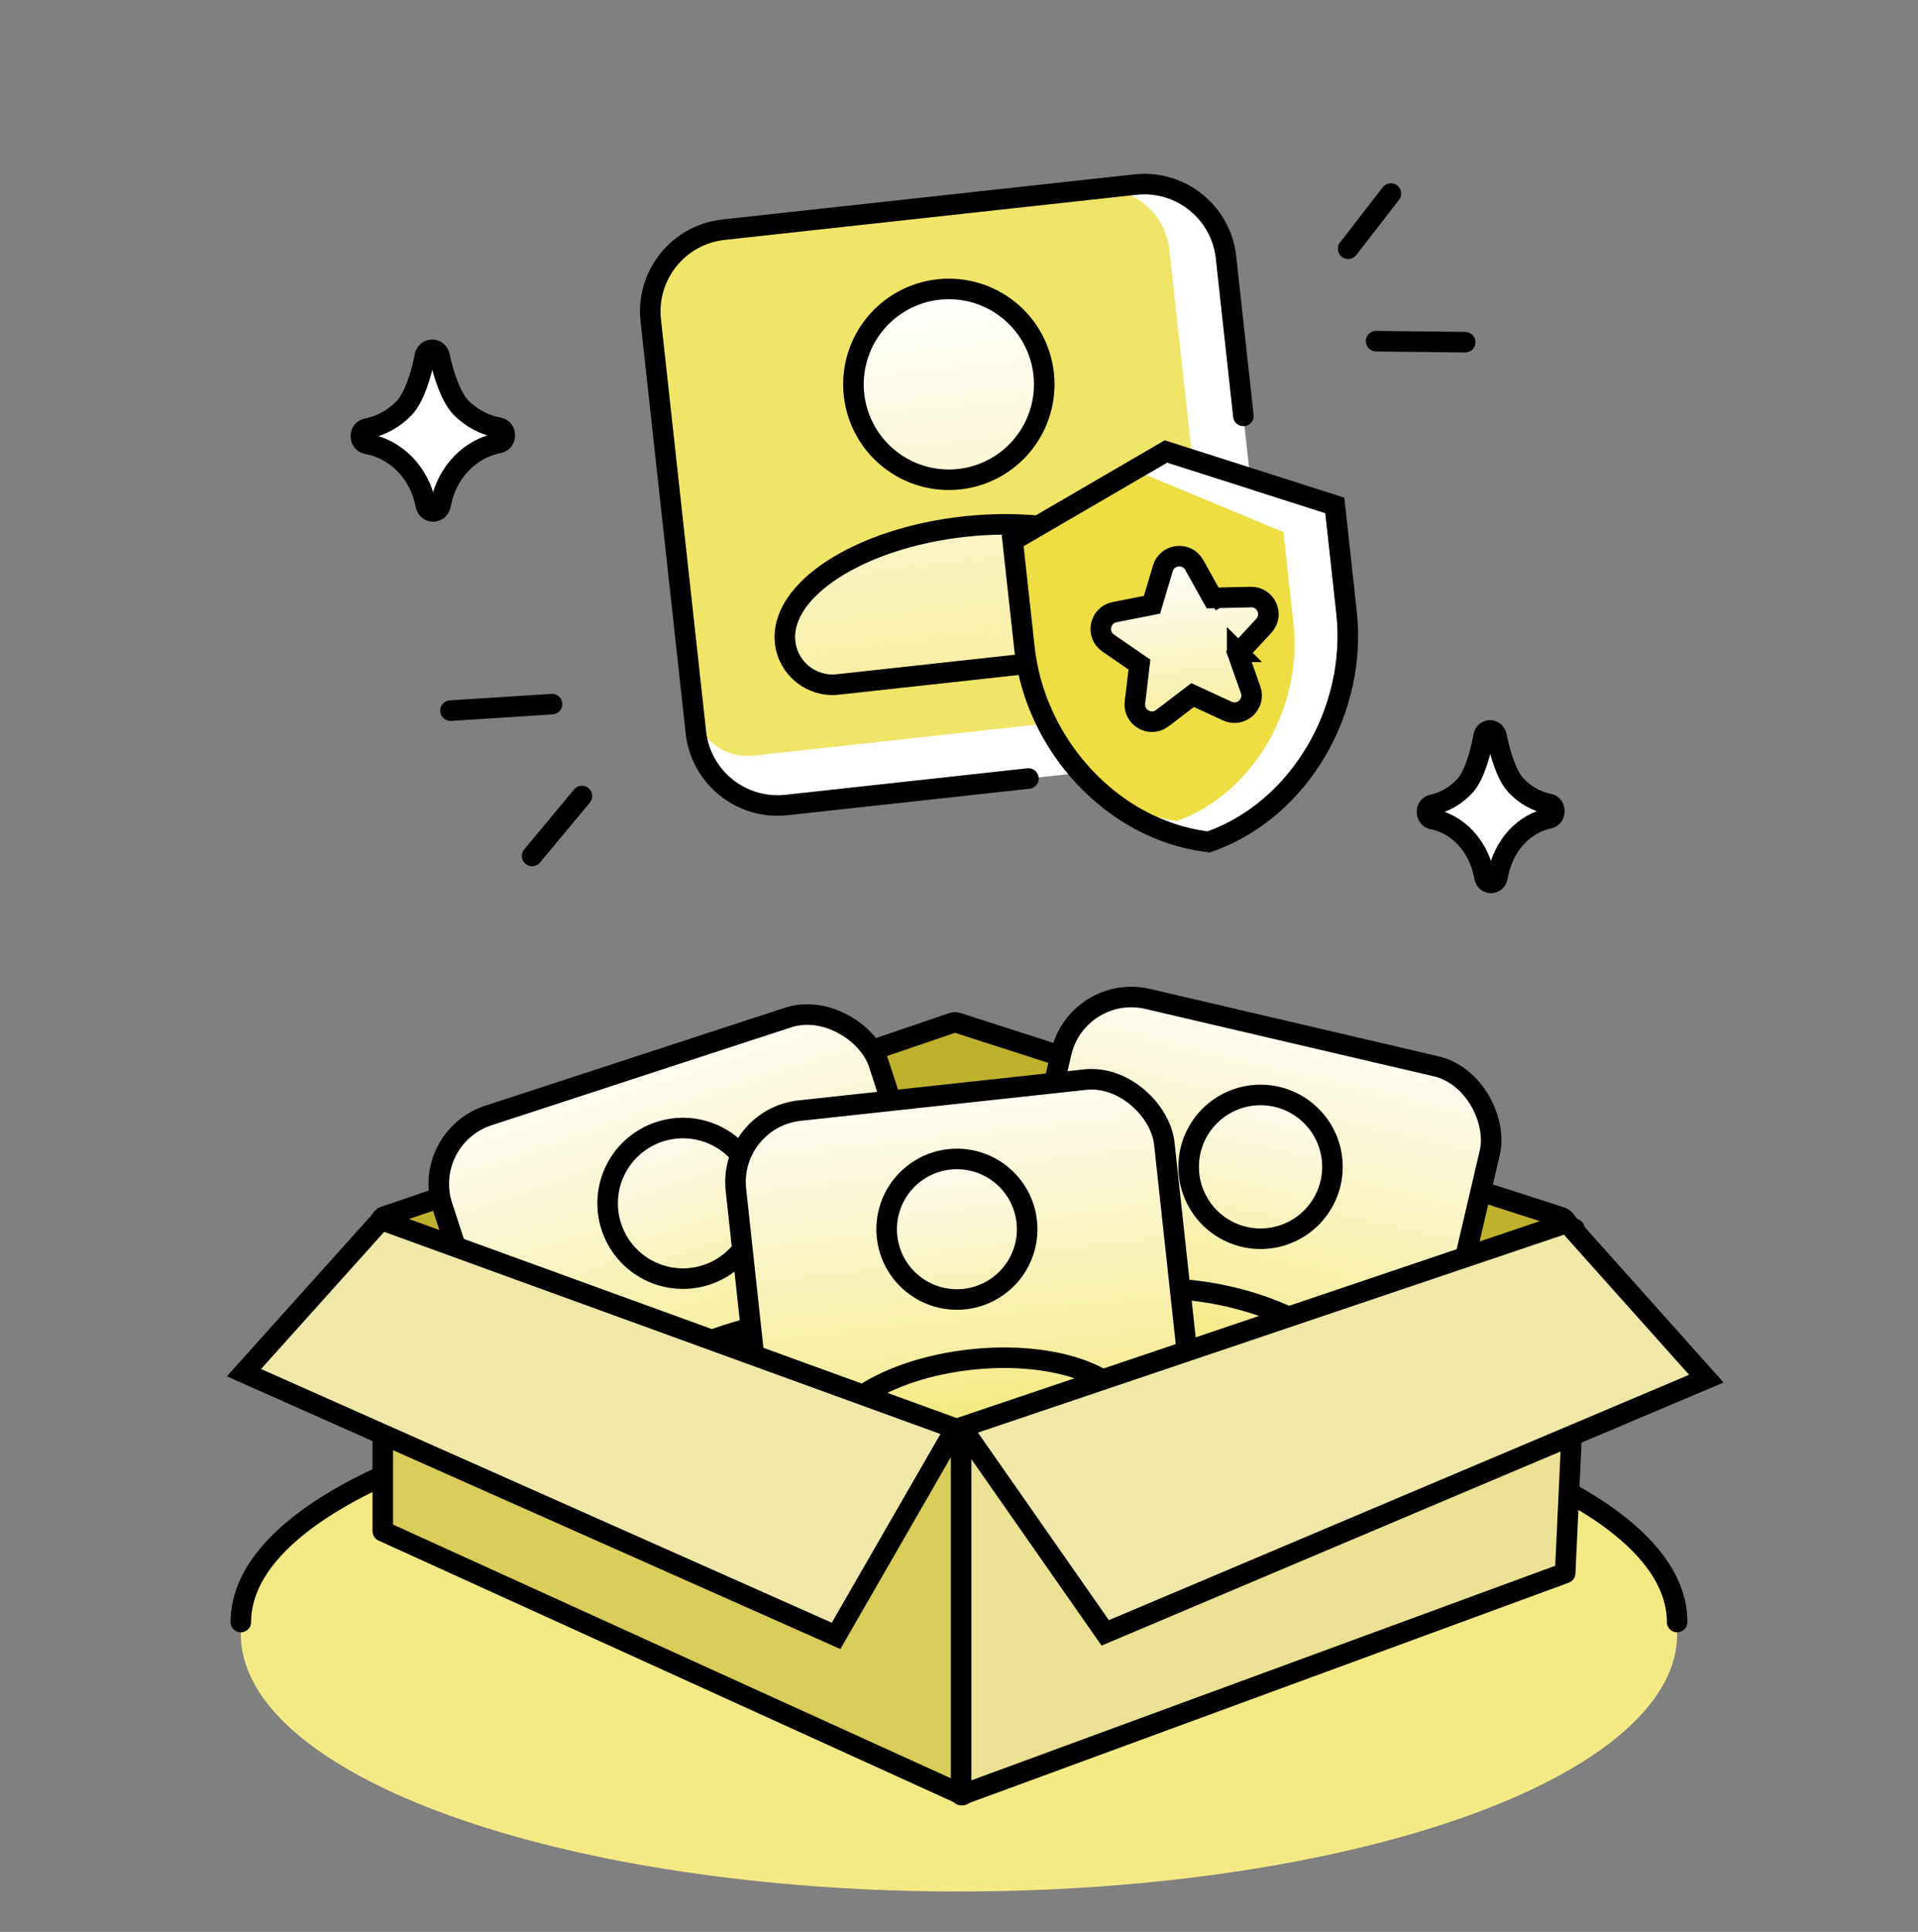
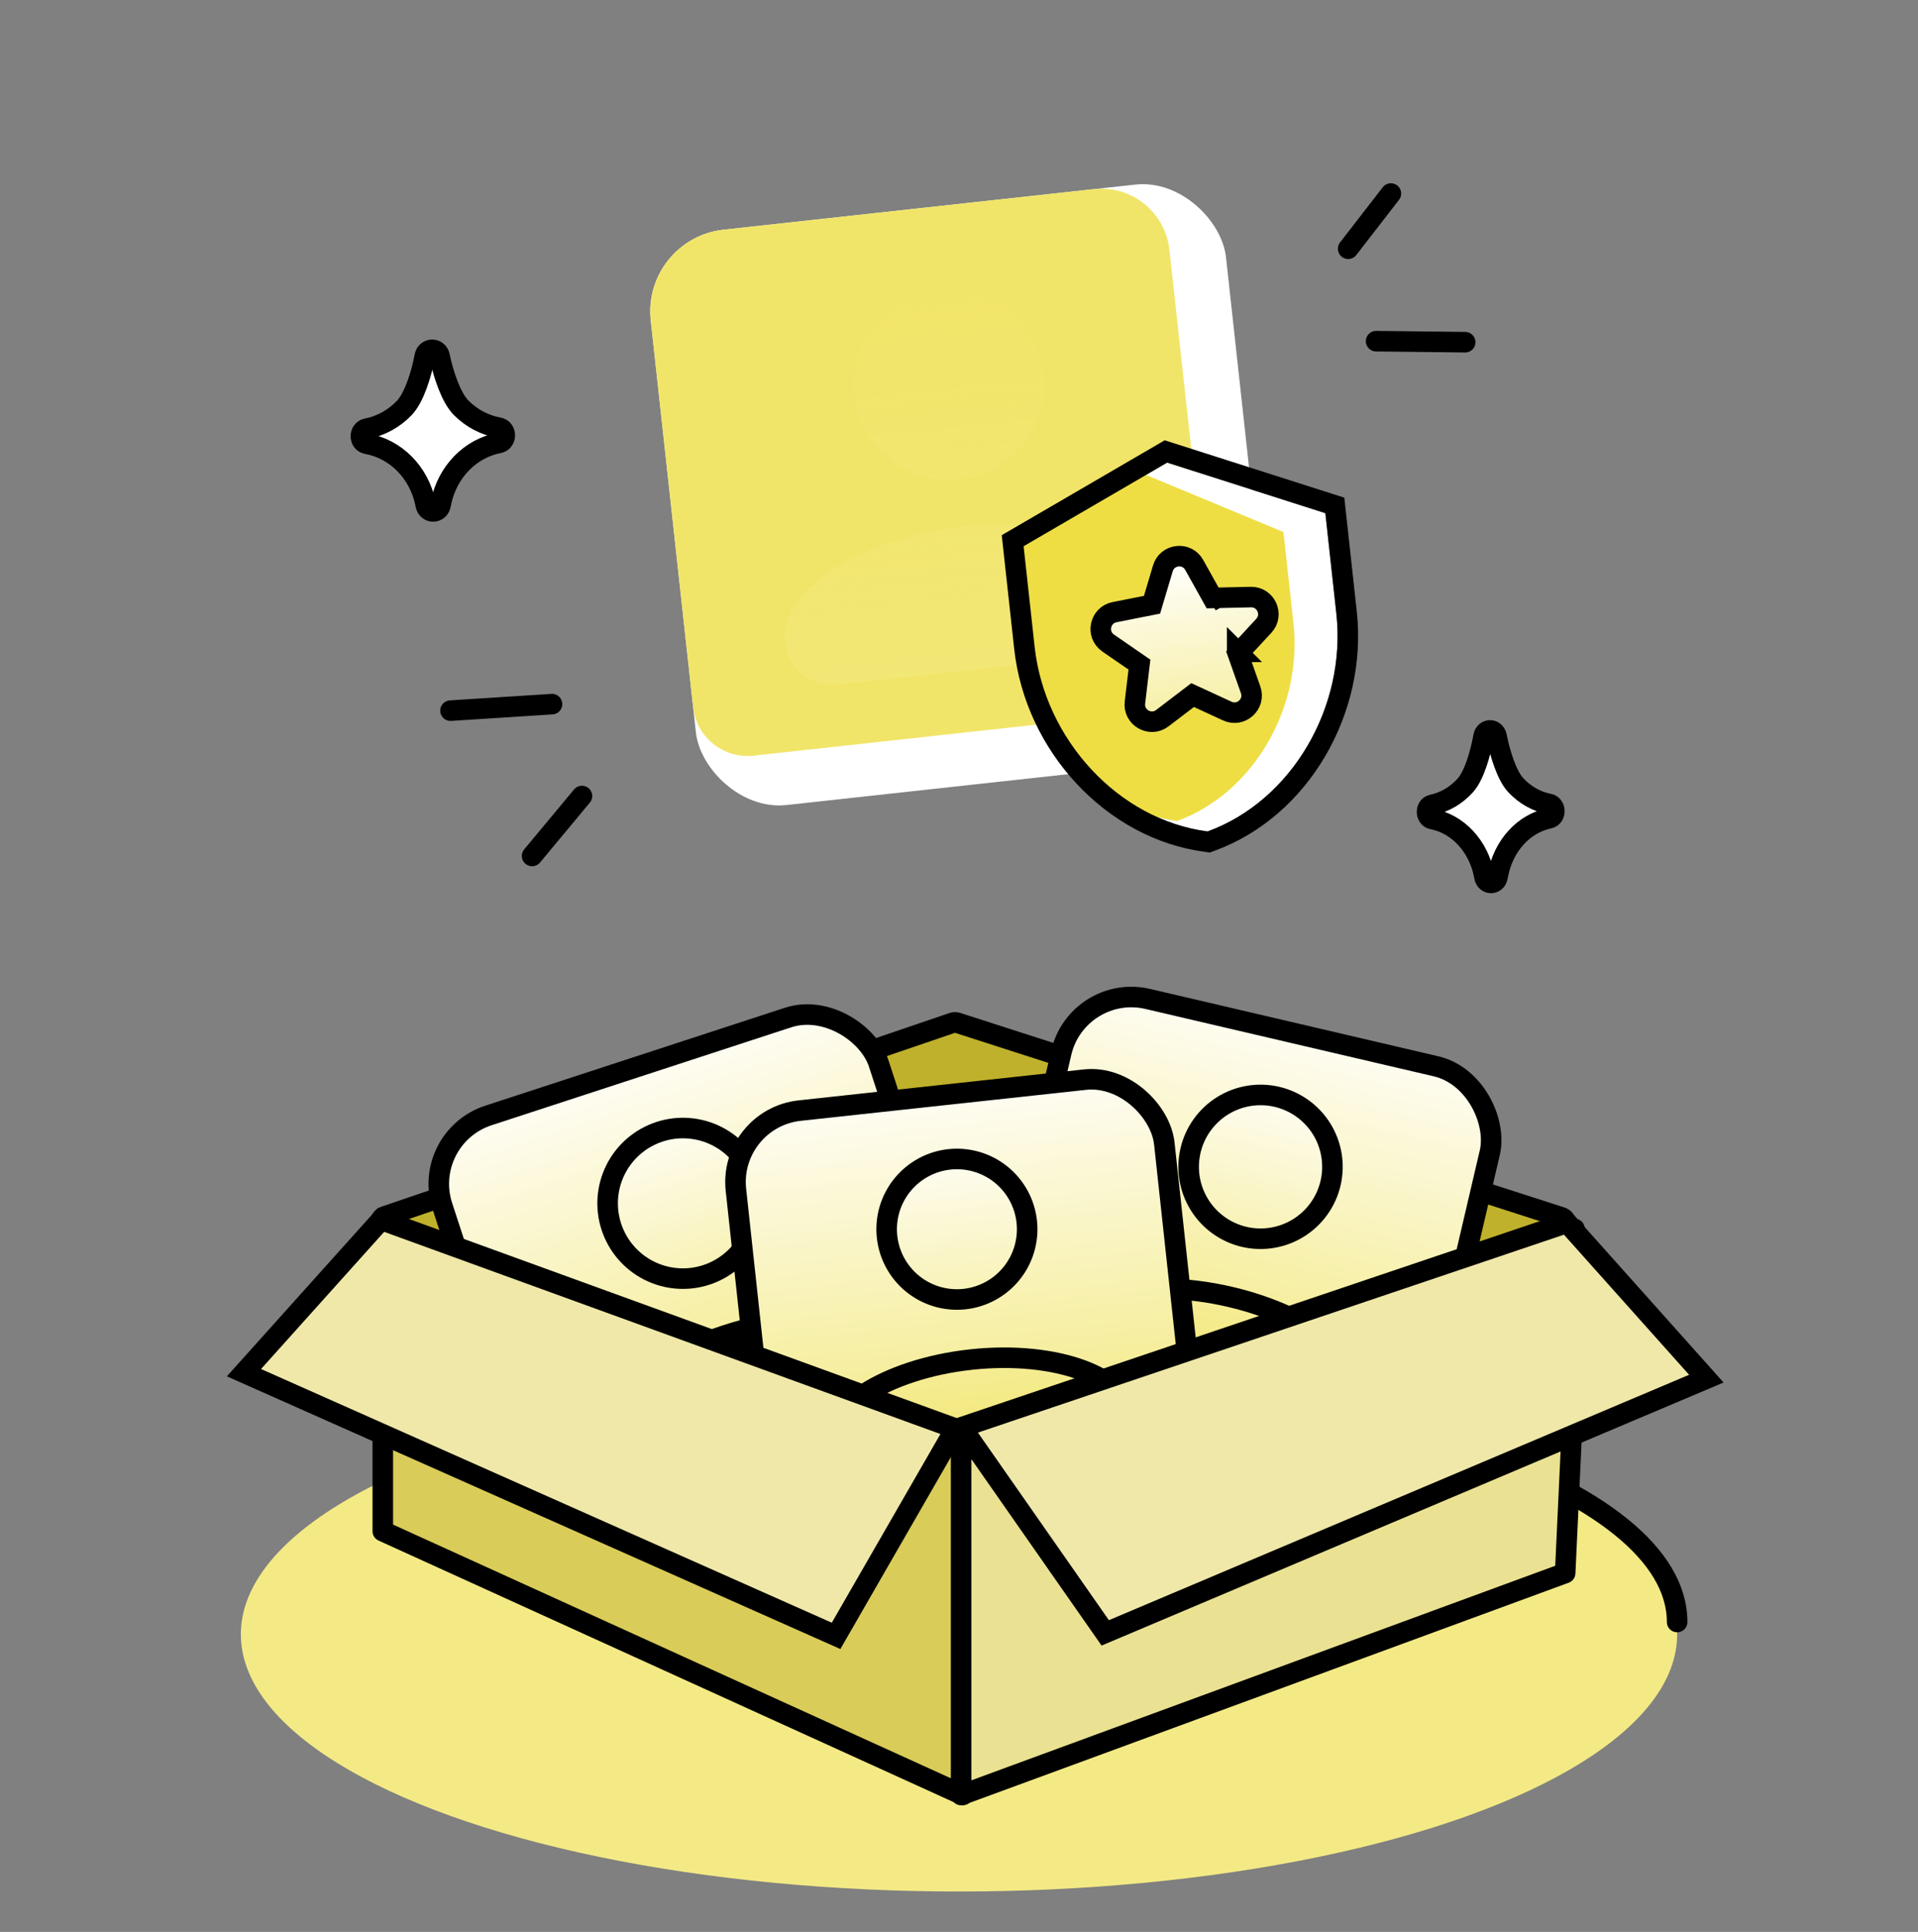
<svg xmlns="http://www.w3.org/2000/svg" width="140" height="141" viewBox="0 0 140 141" fill="none">
  <rect x="0" y="0" width="140" height="141" fill="#808080" stroke="none" />
  <g id="Frame 427320549">
    <g id="Group 150623">
      <ellipse id="Ellipse 2270" cx="70" cy="119.279" rx="52.419" ry="18.774" fill="#F4EA85" />
-       <path id="Ellipse 2271" d="M122.419 118.383C122.419 108.508 98.95 100.503 70 100.503C41.05 100.503 17.581 108.508 17.581 118.383" stroke="black" stroke-width="1.5" stroke-linecap="round" />
+       <path id="Ellipse 2271" d="M122.419 118.383C122.419 108.508 98.95 100.503 70 100.503" stroke="black" stroke-width="1.5" stroke-linecap="round" />
    </g>
    <path id="Vector" d="M26.782 32.391C26.2 32.287 26.194 31.396 26.774 31.284C27.802 31.085 28.75 30.564 29.499 29.787C30.248 29.01 30.758 27.26 30.973 26.168L31.007 25.996C31.128 25.383 31.946 25.372 32.083 25.985L32.126 26.183C32.364 27.267 32.903 29.003 33.663 29.765C34.423 30.527 35.377 31.031 36.404 31.216C36.989 31.318 36.996 32.215 36.412 32.329C35.387 32.527 34.44 33.044 33.69 33.816C32.94 34.587 32.42 35.579 32.196 36.666L32.154 36.866C32.028 37.479 31.21 37.481 31.08 36.868L31.046 36.697C30.815 35.608 30.285 34.616 29.525 33.849C28.765 33.083 27.809 32.575 26.778 32.391L26.782 32.391Z" fill="white" stroke="black" stroke-width="1.5" stroke-linecap="round" stroke-linejoin="round" />
    <path id="Vector_2" d="M104.553 59.782C104.039 59.683 104.033 58.842 104.546 58.737C105.455 58.55 106.293 58.059 106.955 57.325C107.617 56.592 108.068 54.941 108.258 53.911L108.288 53.749C108.395 53.17 109.118 53.16 109.239 53.739L109.277 53.926C109.489 54.949 109.966 56.587 110.639 57.306C111.311 58.025 112.155 58.502 113.064 58.676C113.581 58.773 113.587 59.62 113.071 59.727C112.165 59.913 111.327 60.401 110.664 61.129C110.001 61.857 109.542 62.792 109.344 63.818L109.307 64.007C109.195 64.585 108.472 64.587 108.357 64.008L108.326 63.846C108.122 62.818 107.653 61.883 106.981 61.159C106.308 60.435 105.462 59.956 104.55 59.782L104.553 59.782Z" fill="white" stroke="black" stroke-width="1.5" stroke-linecap="round" stroke-linejoin="round" />
    <g id="Group 150752">
      <path id="Vector 2603" d="M69.541 104.296L28.094 89.719C27.646 89.561 27.649 88.927 28.099 88.774L69.545 74.645C69.647 74.611 69.757 74.61 69.86 74.643L113.966 88.844C114.427 88.993 114.429 89.644 113.969 89.795L69.864 104.299C69.759 104.334 69.646 104.333 69.541 104.296Z" fill="#C0B12C" stroke="black" stroke-width="1.5" />
      <g id="Group 150749">
        <g id="Group 150747">
          <rect id="Rectangle 2254" x="30.659" y="83.044" width="33.51" height="33.51" rx="5.25" transform="rotate(-18.096 30.659 83.044)" fill="url(#paint0_linear_99_8911)" stroke="black" stroke-width="1.5" />
          <g id="Vector_3">
            <path d="M48.141 82.602C49.526 82.149 51.035 82.265 52.335 82.925C53.635 83.584 54.62 84.733 55.072 86.119C55.525 87.504 55.409 89.013 54.749 90.313C54.09 91.613 52.941 92.597 51.555 93.05C50.17 93.503 48.661 93.387 47.361 92.727C46.061 92.067 45.077 90.919 44.624 89.533C44.171 88.147 44.287 86.639 44.947 85.339C45.606 84.039 46.755 83.055 48.141 82.602ZM52.991 97.444C56.185 96.401 59.251 96.116 61.613 96.468C64.024 96.827 65.459 97.797 65.859 99.021C66.266 100.267 65.587 101.607 64.341 102.014L55.435 104.924L46.53 107.834C45.284 108.241 43.944 107.561 43.537 106.316C43.137 105.091 43.722 103.461 45.456 101.747C47.154 100.069 49.797 98.488 52.991 97.444Z" fill="#F2F2EE" />
            <path d="M48.141 82.602C49.526 82.149 51.035 82.265 52.335 82.925C53.635 83.584 54.62 84.733 55.072 86.119C55.525 87.504 55.409 89.013 54.749 90.313C54.09 91.613 52.941 92.597 51.555 93.05C50.17 93.503 48.661 93.387 47.361 92.727C46.061 92.067 45.077 90.919 44.624 89.533C44.171 88.147 44.287 86.639 44.947 85.339C45.606 84.039 46.755 83.055 48.141 82.602ZM52.991 97.444C56.185 96.401 59.251 96.116 61.613 96.468C64.024 96.827 65.459 97.797 65.859 99.021C66.266 100.267 65.587 101.607 64.341 102.014L55.435 104.924L46.53 107.834C45.284 108.241 43.944 107.561 43.537 106.316C43.137 105.091 43.722 103.461 45.456 101.747C47.154 100.069 49.797 98.488 52.991 97.444Z" fill="url(#paint1_linear_99_8911)" />
            <path d="M48.141 82.602C49.526 82.149 51.035 82.265 52.335 82.925C53.635 83.584 54.62 84.733 55.072 86.119C55.525 87.504 55.409 89.013 54.749 90.313C54.09 91.613 52.941 92.597 51.555 93.05C50.17 93.503 48.661 93.387 47.361 92.727C46.061 92.067 45.077 90.919 44.624 89.533C44.171 88.147 44.287 86.639 44.947 85.339C45.606 84.039 46.755 83.055 48.141 82.602ZM52.991 97.444C56.185 96.401 59.251 96.116 61.613 96.468C64.024 96.827 65.459 97.797 65.859 99.021C66.266 100.267 65.587 101.607 64.341 102.014L55.435 104.924L46.53 107.834C45.284 108.241 43.944 107.561 43.537 106.316C43.137 105.091 43.722 103.461 45.456 101.747C47.154 100.069 49.797 98.488 52.991 97.444Z" stroke="black" stroke-width="1.5" />
          </g>
        </g>
      </g>
      <g id="Group 150751">
        <g id="Group 150747_2">
          <rect id="Rectangle 2254_2" x="78.66" y="71.712" width="32.12" height="32.12" rx="5.25" transform="rotate(13.152 78.66 71.712)" fill="url(#paint2_linear_99_8911)" stroke="black" stroke-width="1.5" />
          <g id="Vector_4">
-             <path d="M93.205 80.052C94.56 80.369 95.734 81.211 96.469 82.393C97.203 83.575 97.438 85.001 97.121 86.356C96.804 87.712 95.962 88.886 94.78 89.62C93.597 90.355 92.172 90.589 90.817 90.273C89.461 89.956 88.287 89.114 87.553 87.931C86.818 86.749 86.584 85.324 86.9 83.968C87.217 82.613 88.059 81.439 89.241 80.704C90.424 79.97 91.849 79.735 93.205 80.052ZM89.793 94.654C92.931 95.387 95.586 96.679 97.346 98.141C99.143 99.634 99.827 101.135 99.55 102.323C99.267 103.532 98.058 104.284 96.848 104.001L88.087 101.954L79.326 99.907C78.117 99.624 77.365 98.415 77.648 97.205C77.925 96.017 79.203 94.975 81.477 94.433C83.702 93.902 86.655 93.92 89.793 94.654Z" fill="#F2F2EE" />
            <path d="M93.205 80.052C94.56 80.369 95.734 81.211 96.469 82.393C97.203 83.575 97.438 85.001 97.121 86.356C96.804 87.712 95.962 88.886 94.78 89.62C93.597 90.355 92.172 90.589 90.817 90.273C89.461 89.956 88.287 89.114 87.553 87.931C86.818 86.749 86.584 85.324 86.9 83.968C87.217 82.613 88.059 81.439 89.241 80.704C90.424 79.97 91.849 79.735 93.205 80.052ZM89.793 94.654C92.931 95.387 95.586 96.679 97.346 98.141C99.143 99.634 99.827 101.135 99.55 102.323C99.267 103.532 98.058 104.284 96.848 104.001L88.087 101.954L79.326 99.907C78.117 99.624 77.365 98.415 77.648 97.205C77.925 96.017 79.203 94.975 81.477 94.433C83.702 93.902 86.655 93.92 89.793 94.654Z" fill="url(#paint3_linear_99_8911)" />
            <path d="M93.205 80.052C94.56 80.369 95.734 81.211 96.469 82.393C97.203 83.575 97.438 85.001 97.121 86.356C96.804 87.712 95.962 88.886 94.78 89.62C93.597 90.355 92.172 90.589 90.817 90.273C89.461 89.956 88.287 89.114 87.553 87.931C86.818 86.749 86.584 85.324 86.9 83.968C87.217 82.613 88.059 81.439 89.241 80.704C90.424 79.97 91.849 79.735 93.205 80.052ZM89.793 94.654C92.931 95.387 95.586 96.679 97.346 98.141C99.143 99.634 99.827 101.135 99.55 102.323C99.267 103.532 98.058 104.284 96.848 104.001L88.087 101.954L79.326 99.907C78.117 99.624 77.365 98.415 77.648 97.205C77.925 96.017 79.203 94.975 81.477 94.433C83.702 93.902 86.655 93.92 89.793 94.654Z" stroke="black" stroke-width="1.5" />
          </g>
        </g>
      </g>
      <g id="Group 150750">
        <g id="Group 150747_3">
          <rect id="Rectangle 2254_3" x="53.151" y="81.624" width="31.451" height="31.451" rx="5.25" transform="rotate(-6.194 53.151 81.624)" fill="url(#paint4_linear_99_8911)" stroke="black" stroke-width="1.5" />
          <path id="Vector_5" d="M69.294 84.617C70.646 84.471 72.002 84.867 73.062 85.719C74.122 86.572 74.8 87.811 74.946 89.163C75.093 90.515 74.697 91.87 73.844 92.93C72.992 93.99 71.753 94.668 70.401 94.815C69.049 94.962 67.693 94.565 66.633 93.713C65.573 92.86 64.895 91.622 64.749 90.269C64.602 88.917 64.998 87.562 65.851 86.502C66.703 85.442 67.942 84.764 69.294 84.617ZM70.88 99.228C74.018 98.888 76.891 99.221 78.99 100C81.136 100.797 82.248 101.96 82.376 103.14C82.507 104.342 81.638 105.422 80.436 105.553L71.669 106.504L62.903 107.455C61.7 107.586 60.62 106.717 60.49 105.515C60.362 104.335 61.199 102.961 63.124 101.722C65.007 100.51 67.741 99.569 70.88 99.228Z" fill="url(#paint5_linear_99_8911)" stroke="black" stroke-width="1.5" />
        </g>
      </g>
      <path id="Vector 2608" d="M27.941 111.756L27.941 102.568V89.211L70.275 105.154V131.009L27.941 111.756Z" fill="#D9CC59" stroke="black" stroke-width="1.5" stroke-linejoin="round" />
      <path id="Vector 2606" d="M27.821 89.029L17.807 100.185L61.028 119.395L69.74 104.263L27.821 89.029Z" fill="#EFE8A9" stroke="black" stroke-width="1.5" />
      <path id="Vector 2609" d="M114.246 114.811L114.927 100.228V89.691L70.155 104.303V131.011L114.246 114.811Z" fill="#EAE292" stroke="black" stroke-width="1.5" stroke-linejoin="round" />
      <path id="Vector 2607" d="M70.193 104.169L80.674 119.177L124.55 100.622L114.385 89.244L70.193 104.169Z" fill="#EFE8A9" stroke="black" stroke-width="1.5" />
    </g>
    <g id="Group 150748">
      <g id="Group 150747_4">
        <rect id="Rectangle 2254_4" x="46.847" y="17.419" width="42.241" height="42.241" rx="6" transform="rotate(-6.252 46.847 17.419)" fill="white" />
        <path id="Rectangle 2256" d="M47.5 23.383C47.139 20.089 49.517 17.126 52.811 16.765L79.846 13.803C82.591 13.503 85.06 15.484 85.36 18.229L88.344 45.464C88.705 48.758 86.327 51.721 83.033 52.082L55.005 55.152C52.809 55.393 50.833 53.808 50.593 51.612L47.5 23.383Z" fill="#F1E569" />
        <g id="Vector_6">
-           <path d="M68.5 21.129C70.336 20.928 72.177 21.464 73.617 22.62C75.058 23.776 75.98 25.457 76.181 27.293C76.382 29.129 75.846 30.97 74.69 32.41C73.534 33.851 71.853 34.773 70.017 34.974C68.181 35.175 66.34 34.639 64.9 33.483C63.459 32.327 62.537 30.646 62.336 28.81C62.135 26.974 62.671 25.133 63.827 23.693C64.983 22.252 66.664 21.33 68.5 21.129ZM70.396 38.435C78.046 37.597 84.581 40.017 85 43.841C85.209 45.753 83.829 47.473 81.918 47.682L71.534 48.82L61.15 49.957C59.238 50.167 57.519 48.787 57.309 46.875C56.89 43.05 62.747 39.273 70.396 38.435Z" fill="white" />
          <path d="M68.5 21.129C70.336 20.928 72.177 21.464 73.617 22.62C75.058 23.776 75.98 25.457 76.181 27.293C76.382 29.129 75.846 30.97 74.69 32.41C73.534 33.851 71.853 34.773 70.017 34.974C68.181 35.175 66.34 34.639 64.9 33.483C63.459 32.327 62.537 30.646 62.336 28.81C62.135 26.974 62.671 25.133 63.827 23.693C64.983 22.252 66.664 21.33 68.5 21.129ZM70.396 38.435C78.046 37.597 84.581 40.017 85 43.841C85.209 45.753 83.829 47.473 81.918 47.682L71.534 48.82L61.15 49.957C59.238 50.167 57.519 48.787 57.309 46.875C56.89 43.05 62.747 39.273 70.396 38.435Z" fill="url(#paint6_linear_99_8911)" />
-           <path d="M68.5 21.129C70.336 20.928 72.177 21.464 73.617 22.62C75.058 23.776 75.98 25.457 76.181 27.293C76.382 29.129 75.846 30.97 74.69 32.41C73.534 33.851 71.853 34.773 70.017 34.974C68.181 35.175 66.34 34.639 64.9 33.483C63.459 32.327 62.537 30.646 62.336 28.81C62.135 26.974 62.671 25.133 63.827 23.693C64.983 22.252 66.664 21.33 68.5 21.129ZM70.396 38.435C78.046 37.597 84.581 40.017 85 43.841C85.209 45.753 83.829 47.473 81.918 47.682L71.534 48.82L61.15 49.957C59.238 50.167 57.519 48.787 57.309 46.875C56.89 43.05 62.747 39.273 70.396 38.435Z" stroke="black" stroke-width="1.5" />
        </g>
-         <path id="Rectangle 2255" d="M93.436 54.808L82.939 55.958M75.066 56.82L72.442 57.108L57.411 58.754C54.117 59.115 51.154 56.737 50.794 53.444L47.5 23.383C47.139 20.089 49.517 17.126 52.811 16.765L82.872 13.472C86.166 13.111 89.129 15.489 89.49 18.783L90.757 30.355" stroke="black" stroke-width="1.5" stroke-linecap="round" />
      </g>
      <g id="Group 150746">
        <path id="Vector_7" d="M85.193 33.767L74.717 39.867L75.521 47.208C76.265 53.999 81.659 59.834 88.141 60.684C94.286 58.451 98.289 51.586 97.545 44.796L96.74 37.454L85.193 33.767Z" fill="white" />
        <path id="Vector_8" d="M82.733 34.282L73.267 39.817L74.508 47.68C75.183 53.846 80.061 59.147 85.921 59.921C91.474 57.896 95.089 51.665 94.413 45.499L93.683 38.833L82.733 34.282Z" fill="#EEDE44" />
        <g id="Vector_9">
          <path d="M89.584 51.898C90.587 52.36 91.653 51.389 91.286 50.346L90.358 47.717L92.248 45.677C92.998 44.867 92.406 43.553 91.302 43.578L88.513 43.641L87.169 41.232C86.631 40.266 85.195 40.424 84.88 41.484L84.089 44.138L81.356 44.679C80.272 44.894 79.98 46.308 80.89 46.935L83.171 48.506L82.842 51.275C82.712 52.371 83.963 53.086 84.841 52.416L87.052 50.731L89.584 51.898ZM90.307 47.574C90.307 47.575 90.308 47.575 90.308 47.575L90.307 47.574ZM90.255 47.827C90.255 47.827 90.255 47.827 90.255 47.827L90.255 47.827ZM88.587 43.773L88.587 43.772C88.587 43.773 88.587 43.773 88.587 43.773L88.368 43.895L88.587 43.773Z" fill="white" />
          <path d="M89.584 51.898C90.587 52.36 91.653 51.389 91.286 50.346L90.358 47.717L92.248 45.677C92.998 44.867 92.406 43.553 91.302 43.578L88.513 43.641L87.169 41.232C86.631 40.266 85.195 40.424 84.88 41.484L84.089 44.138L81.356 44.679C80.272 44.894 79.98 46.308 80.89 46.935L83.171 48.506L82.842 51.275C82.712 52.371 83.963 53.086 84.841 52.416L87.052 50.731L89.584 51.898ZM90.307 47.574C90.307 47.575 90.308 47.575 90.308 47.575L90.307 47.574ZM90.255 47.827C90.255 47.827 90.255 47.827 90.255 47.827L90.255 47.827ZM88.587 43.773L88.587 43.772C88.587 43.773 88.587 43.773 88.587 43.773L88.368 43.895L88.587 43.773Z" fill="url(#paint7_linear_99_8911)" />
          <path d="M89.584 51.898C90.587 52.36 91.653 51.389 91.286 50.346L90.358 47.717L92.248 45.677C92.998 44.867 92.406 43.553 91.302 43.578L88.513 43.641L87.169 41.232C86.631 40.266 85.195 40.424 84.88 41.484L84.089 44.138L81.356 44.679C80.272 44.894 79.98 46.308 80.89 46.935L83.171 48.506L82.842 51.275C82.712 52.371 83.963 53.086 84.841 52.416L87.052 50.731L89.584 51.898ZM90.307 47.574C90.307 47.575 90.308 47.575 90.308 47.575L90.307 47.574ZM90.255 47.827C90.255 47.827 90.255 47.827 90.255 47.827L90.255 47.827ZM88.587 43.773L88.587 43.772C88.587 43.773 88.587 43.773 88.587 43.773L88.368 43.895L88.587 43.773Z" stroke="black" stroke-width="1.5" />
        </g>
        <path id="Vector_10" d="M85.421 33.052L85.103 32.951L84.815 33.119L74.34 39.219L73.918 39.464L73.971 39.949L74.776 47.29C75.554 54.393 81.189 60.529 88.044 61.428L88.225 61.452L88.398 61.389C94.895 59.028 99.068 51.817 98.29 44.714L97.486 37.373L97.433 36.888L96.969 36.74L85.421 33.052Z" stroke="black" stroke-width="1.5" />
      </g>
    </g>
    <g id="Group 150615">
      <path id="Vector 2391" d="M38.84 62.472L42.478 58.099" stroke="black" stroke-width="1.5" stroke-linecap="round" />
      <path id="Vector 2392" d="M32.883 51.867L40.292 51.392" stroke="black" stroke-width="1.5" stroke-linecap="round" />
    </g>
    <g id="Group 150753">
      <path id="Vector 2391_2" d="M101.525 14.125L98.406 18.155" stroke="black" stroke-width="1.5" stroke-linecap="round" />
      <path id="Vector 2392_2" d="M106.947 24.976L100.446 24.901" stroke="black" stroke-width="1.5" stroke-linecap="round" />
    </g>
  </g>
  <defs>
    <linearGradient id="paint0_linear_99_8911" x1="47.218" y1="82.564" x2="47.218" y2="117.574" gradientUnits="userSpaceOnUse">
      <stop stop-color="#FEFDF5" />
      <stop offset="1" stop-color="#F1E569" />
    </linearGradient>
    <linearGradient id="paint1_linear_99_8911" x1="47.908" y1="81.889" x2="55.668" y2="105.637" gradientUnits="userSpaceOnUse">
      <stop stop-color="#FEFDF5" />
      <stop offset="1" stop-color="#F1E569" />
    </linearGradient>
    <linearGradient id="paint2_linear_99_8911" x1="94.91" y1="70.811" x2="94.91" y2="104.43" gradientUnits="userSpaceOnUse">
      <stop stop-color="#FEFDF5" />
      <stop offset="1" stop-color="#F1E569" />
    </linearGradient>
    <linearGradient id="paint3_linear_99_8911" x1="93.375" y1="79.322" x2="87.916" y2="102.684" gradientUnits="userSpaceOnUse">
      <stop stop-color="#FEFDF5" />
      <stop offset="1" stop-color="#F1E569" />
    </linearGradient>
    <linearGradient id="paint4_linear_99_8911" x1="68.8" y1="80.959" x2="68.8" y2="113.911" gradientUnits="userSpaceOnUse">
      <stop stop-color="#FEFDF5" />
      <stop offset="1" stop-color="#F1E569" />
    </linearGradient>
    <linearGradient id="paint5_linear_99_8911" x1="69.213" y1="83.872" x2="71.75" y2="107.25" gradientUnits="userSpaceOnUse">
      <stop stop-color="#FEFDF5" />
      <stop offset="1" stop-color="#F1E569" />
    </linearGradient>
    <linearGradient id="paint6_linear_99_8911" x1="68.5" y1="21.129" x2="72.938" y2="61.636" gradientUnits="userSpaceOnUse">
      <stop stop-color="#F3E87B" stop-opacity="0" />
      <stop offset="1" stop-color="#F3E87B" />
    </linearGradient>
    <linearGradient id="paint7_linear_99_8911" x1="85.937" y1="40.562" x2="87.79" y2="57.476" gradientUnits="userSpaceOnUse">
      <stop stop-color="#F3E87B" stop-opacity="0" />
      <stop offset="1" stop-color="#F3E87B" />
    </linearGradient>
  </defs>
</svg>